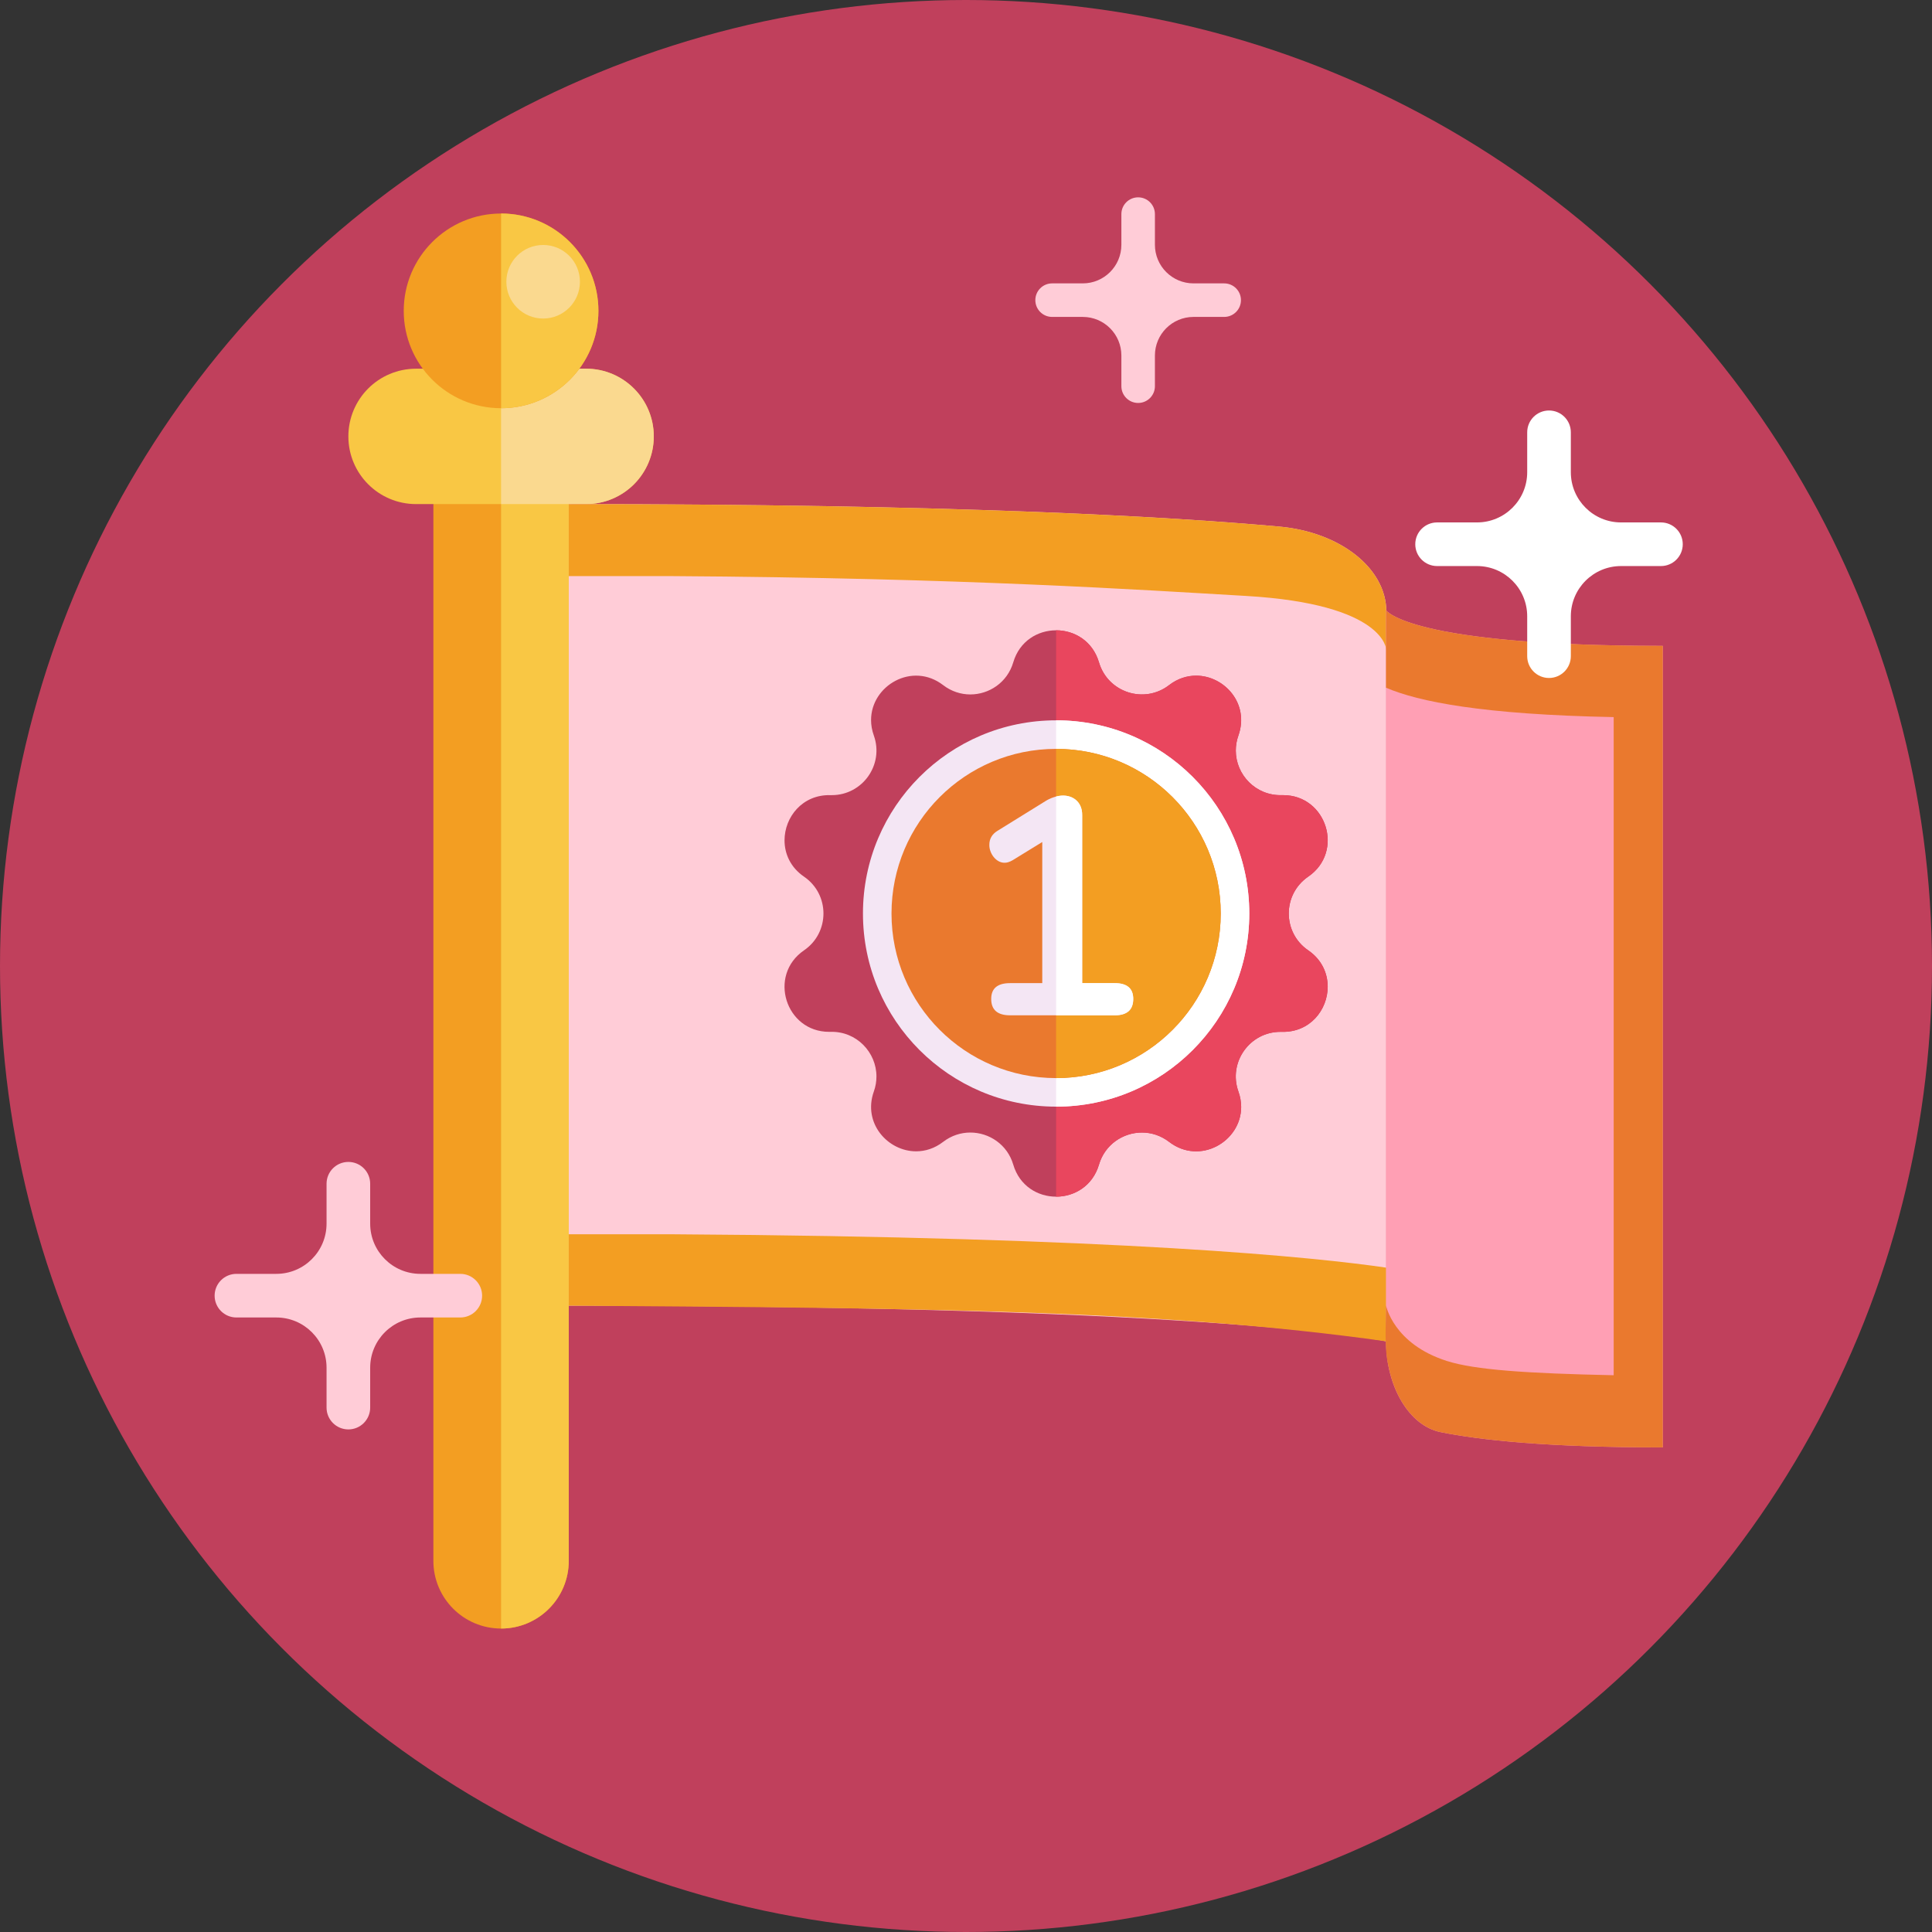
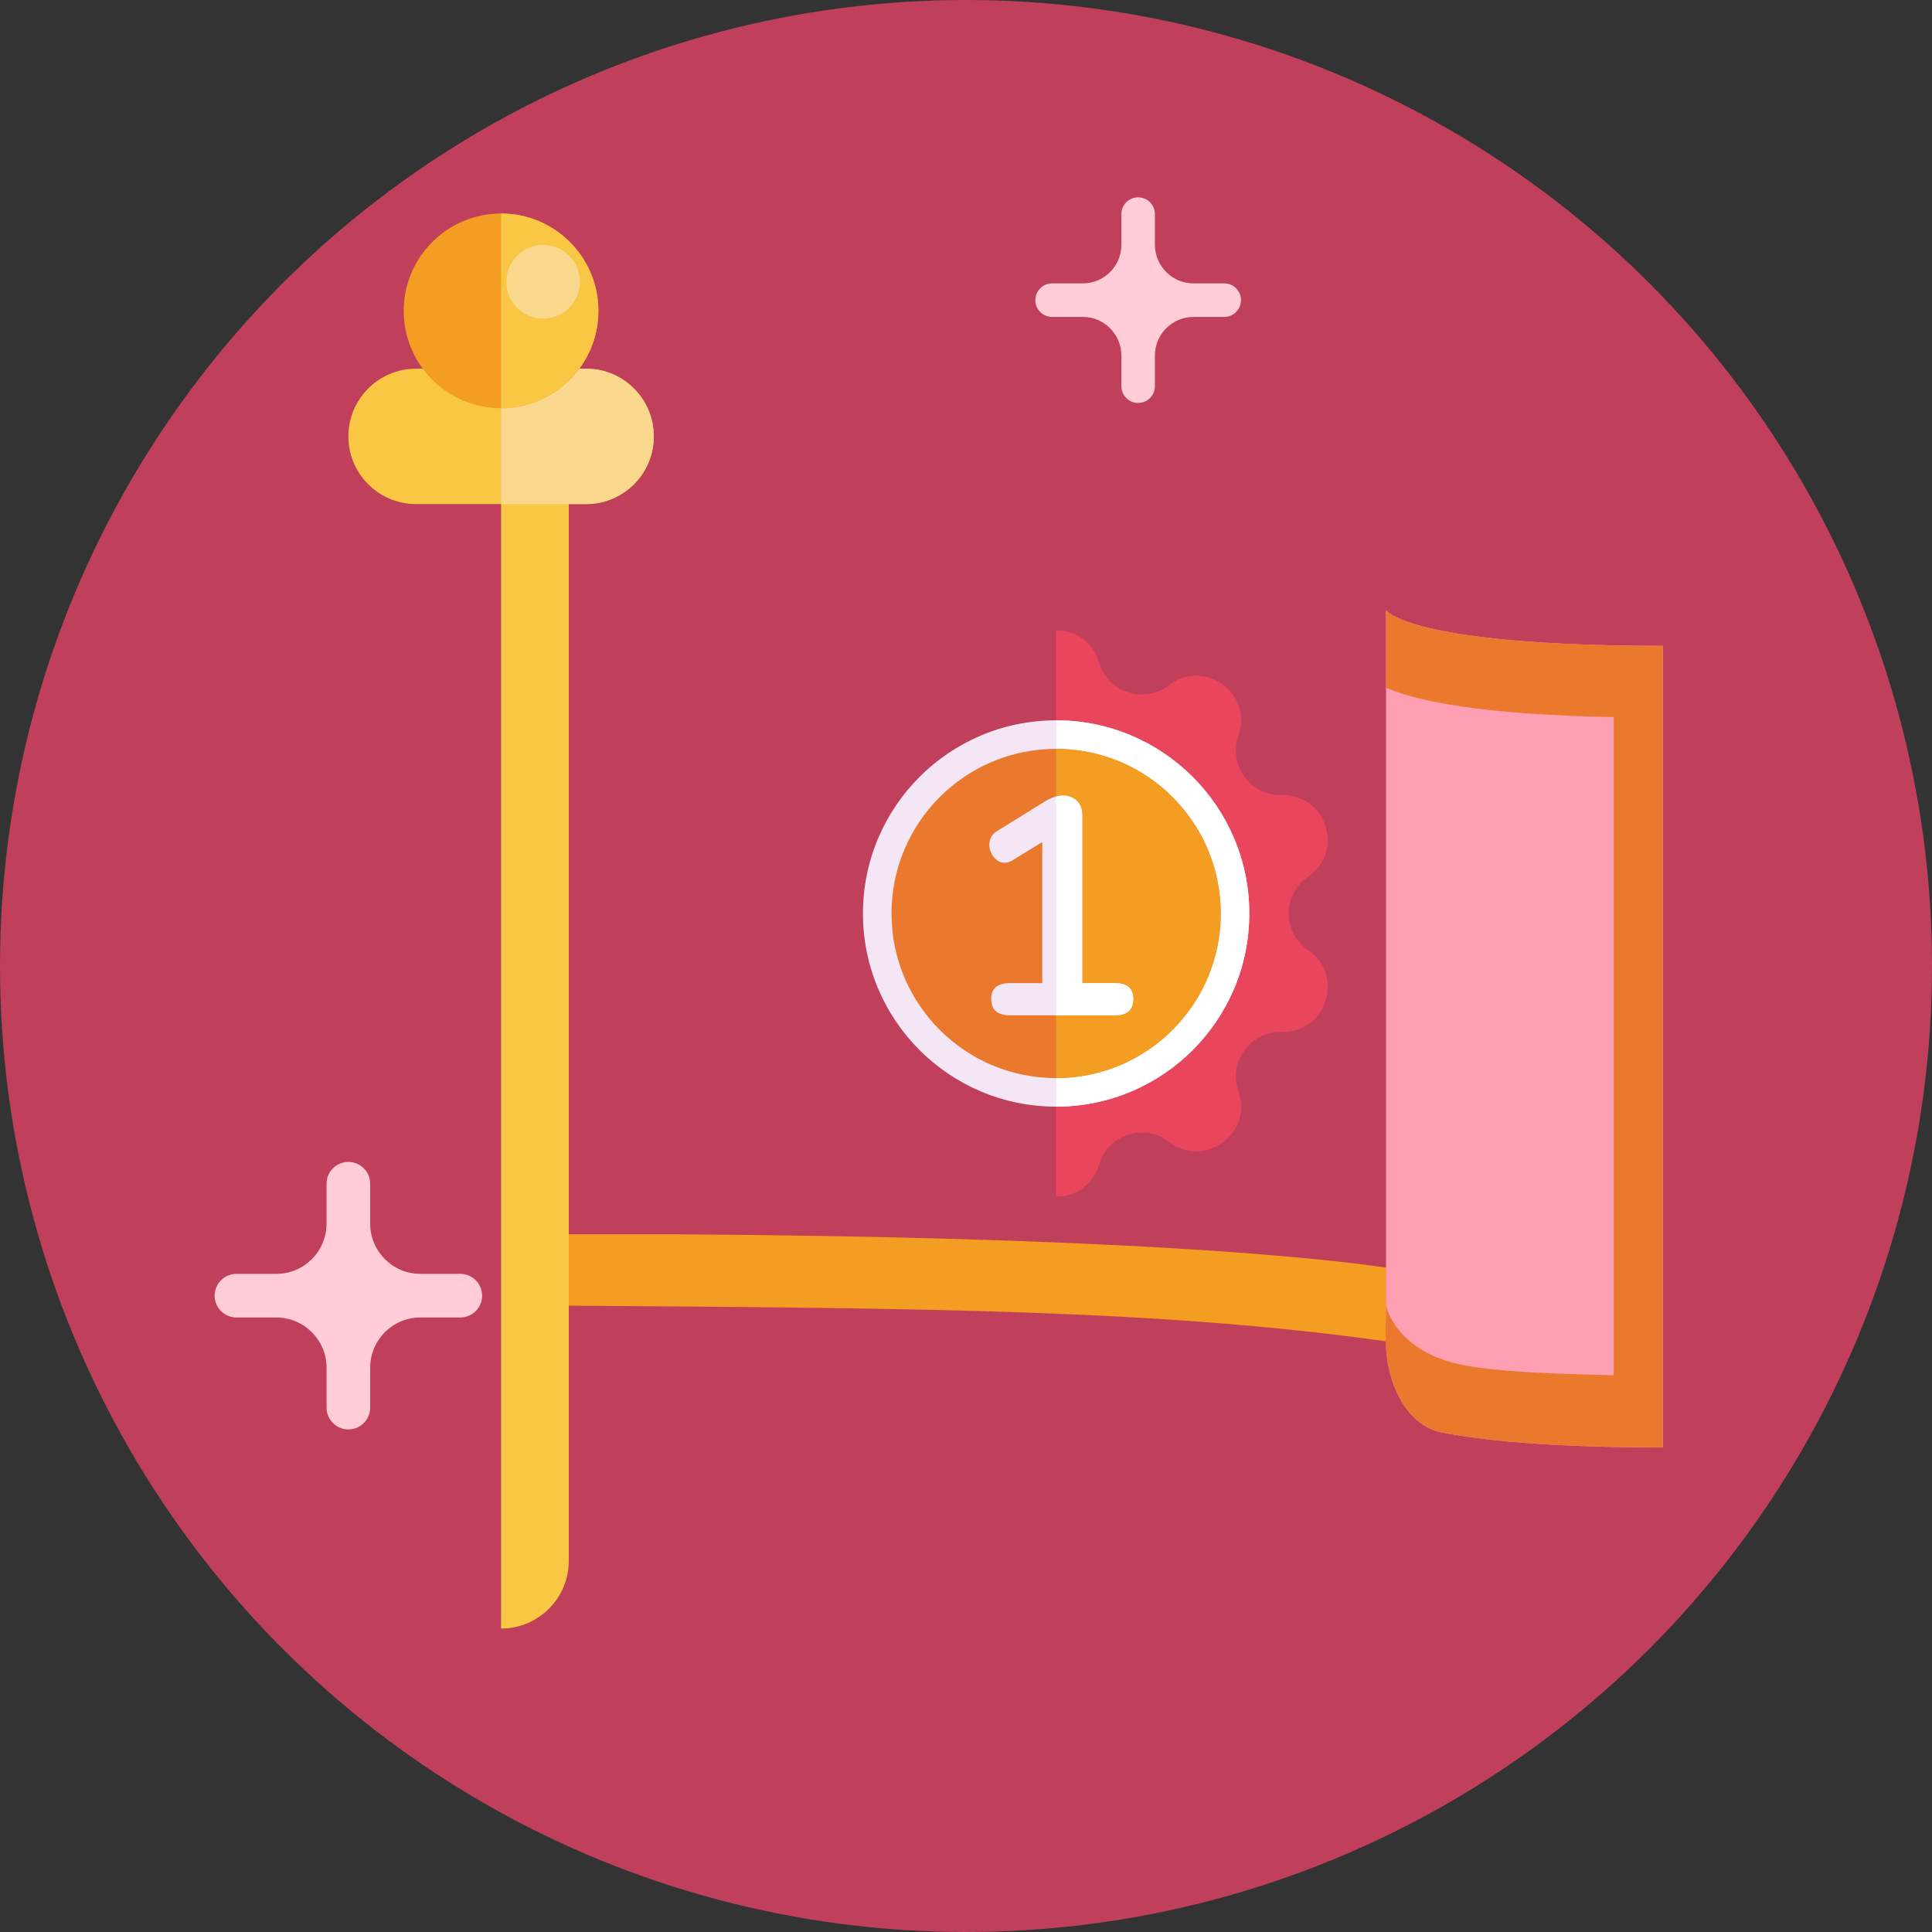
<svg xmlns="http://www.w3.org/2000/svg" version="1.1" id="_x35_0" x="0px" y="0px" viewBox="0 0 512 512" style="enable-background:new 0 0 512 512;" xml:space="preserve">
  <rect x="0" y="0" width="512" height="512" fill="#333333" stroke="none" />
  <g>
    <circle style="fill:#C0405C;" cx="256" cy="256" r="256" />
    <g>
      <g>
        <g>
-           <path style="fill:#F39E22;" d="M150.73,133.59v280.05c0,9.91-8.03,17.94-17.94,17.94c-9.91,0-17.94-8.03-17.94-17.94V133.59      c0-9.91,8.03-17.94,17.94-17.94c4.95,0,9.44,2.01,12.69,5.25C148.72,124.15,150.73,128.64,150.73,133.59z" />
          <path style="fill:#F9C744;" d="M150.73,133.59v280.05c0,9.91-8.03,17.94-17.94,17.94V115.65c4.95,0,9.44,2.01,12.69,5.25      C148.72,124.15,150.73,128.64,150.73,133.59z" />
        </g>
        <g>
          <path style="fill:#F9C744;" d="M173.26,115.65c0,4.95-2.01,9.44-5.25,12.69c-3.25,3.24-7.73,5.25-12.69,5.25h-45.06      c-9.91,0-17.94-8.03-17.94-17.94c0-4.95,2.01-9.44,5.25-12.69c3.25-3.24,7.73-5.25,12.69-5.25h45.06      C165.23,97.71,173.26,105.74,173.26,115.65z" />
          <path style="fill:#FAD98F;" d="M173.26,115.65c0,4.95-2.01,9.44-5.25,12.69c-3.25,3.24-7.73,5.25-12.69,5.25h-22.53V97.71h22.53      C165.23,97.71,173.26,105.74,173.26,115.65z" />
        </g>
        <g>
          <path style="fill:#F39E22;" d="M158.587,82.383c0,14.244-11.553,25.797-25.797,25.797c-14.245,0-25.797-11.553-25.797-25.797      c0-14.245,11.553-25.798,25.797-25.798C147.034,56.585,158.587,68.138,158.587,82.383z" />
          <path style="fill:#F9C744;" d="M158.587,82.383c0,14.244-11.553,25.797-25.797,25.797V56.585      C147.034,56.585,158.587,68.138,158.587,82.383z" />
          <circle style="fill:#FAD98F;" cx="143.94" cy="74.668" r="9.749" />
        </g>
      </g>
      <g>
        <g>
-           <path style="fill:#FFCCD7;" d="M150.73,346.012c172.787,0,216.658,9.46,216.658,9.46v-193.42      c0-11.396-12.125-21.033-28.353-22.502c-29.762-2.694-86.78-5.96-188.304-5.96V346.012z" />
          <path style="fill:#F39E22;" d="M150.73,327.093v18.919c95.741,0.66,157.204,1.129,216.658,9.46v-19.53      c-18.296-2.677-69.831-8.121-189.373-8.85H150.73z" />
-           <path style="fill:#F39E22;" d="M339.034,139.55c-7.962-0.713-14.536-1.213-23.625-1.81c-18.84-1.205-35.439-1.933-55.234-2.586      c-35.952-1.157-72.872-1.56-109.446-1.564v19.083h27.285c77.497,0.48,124.572,3.659,152.1,5.25      c37.186,2.15,37.273,14.333,37.273,14.333v-10.204C367.388,150.656,355.263,141.019,339.034,139.55z" />
        </g>
        <g>
          <path style="fill:#FF9FB4;" d="M440.652,171.159c-67.432,0-73.344-9.46-73.344-9.46v193.622c0,12.201,6.16,22.524,14.436,24.201      c10.471,2.122,28.389,4.059,58.908,4.059V171.159z" />
          <path style="fill:#EA792E;" d="M393.761,168.965c-3.548-0.412-7.713-1.025-10.944-1.653      c-13.638-2.619-15.509-5.612-15.509-5.612v20.557c8.639,3.691,25.522,7.106,60.332,7.782v174.413      c-23.226-0.486-36.765-1.434-44.108-3.749c-14.305-4.509-16.224-14.76-16.224-14.76c-0.008,5.032-0.49,11.441,0.623,15.999      c1.762,9.147,7.089,16.218,13.813,17.581c10.471,2.122,28.389,4.06,58.908,4.06V171.159      C419.579,171.159,404.515,170.235,393.761,168.965z" />
        </g>
      </g>
      <g>
        <g>
          <g>
            <g>
              <path style="fill:#C0405C;" d="M351.856,261.482c0,6.149-4.725,12.179-12.192,11.966h-0.333        c-8.132,0-13.896,8.079-11.14,15.812c0.506,1.411,0.732,2.782,0.732,4.099c0,9.131-10.941,15.533-19.113,9.237        c-2.183-1.677-4.712-2.462-7.187-2.462c-4.991,0-9.81,3.168-11.38,8.505c-1.677,5.657-6.522,8.492-11.367,8.492        c-4.845,0-9.69-2.835-11.353-8.492c-1.57-5.337-6.389-8.505-11.38-8.505c-2.475,0-5.005,0.785-7.187,2.462        c-2.276,1.757-4.765,2.516-7.174,2.516c-7.493,0-14.202-7.44-11.207-15.852c0.479-1.331,0.692-2.675,0.692-3.993        c0-6.389-5.271-12.006-12.165-11.819h-0.373c-11.54,0-16.278-14.987-6.655-21.602c3.434-2.343,5.151-6.056,5.151-9.769        c0-3.7-1.717-7.4-5.151-9.756c-3.581-2.449-5.164-6.056-5.164-9.623c0-6.149,4.725-12.179,12.192-11.979h0.333        c8.132,0,13.895-8.066,11.14-15.799c-0.506-1.411-0.732-2.782-0.732-4.113c0-9.131,10.941-15.533,19.113-9.237        c2.183,1.677,4.712,2.462,7.187,2.462c4.991,0,9.81-3.168,11.38-8.505c1.664-5.657,6.509-8.492,11.353-8.492        c4.845,0,9.69,2.835,11.367,8.492c2.343,7.986,11.979,11.114,18.567,6.043c2.276-1.757,4.765-2.516,7.174-2.516        c7.494,0,14.202,7.44,11.207,15.865c-0.479,1.331-0.692,2.675-0.692,3.993c0,6.389,5.271,11.992,12.165,11.806h0.359        c11.553,0,16.291,15,6.668,21.602c-3.434,2.356-5.151,6.056-5.151,9.756c0,3.713,1.717,7.427,5.151,9.769        C350.272,254.295,351.856,257.915,351.856,261.482z" />
              <path style="fill:#E9465E;" d="M351.856,261.482c0,6.149-4.725,12.179-12.192,11.966h-0.333        c-8.132,0-13.896,8.079-11.14,15.812c0.506,1.411,0.732,2.782,0.732,4.099c0,9.131-10.941,15.533-19.113,9.237        c-2.183-1.677-4.712-2.462-7.187-2.462c-4.991,0-9.81,3.168-11.38,8.505c-1.677,5.657-6.522,8.492-11.367,8.492V167.035        c4.845,0,9.69,2.835,11.367,8.492c2.343,7.986,11.979,11.114,18.567,6.043c2.276-1.757,4.765-2.516,7.174-2.516        c7.494,0,14.202,7.44,11.207,15.865c-0.479,1.331-0.692,2.675-0.692,3.993c0,6.389,5.271,11.992,12.165,11.806h0.359        c11.553,0,16.291,15,6.668,21.602c-3.434,2.356-5.151,6.056-5.151,9.756c0,3.713,1.717,7.427,5.151,9.769        C350.272,254.295,351.856,257.915,351.856,261.482z" />
            </g>
            <g>
              <path style="fill:#F4E6F4;" d="M331.073,242.089c0,28.264-22.92,51.184-51.196,51.184c-28.264,0-51.184-22.92-51.184-51.184        c0-28.277,22.92-51.196,51.184-51.196C308.153,190.893,331.073,213.812,331.073,242.089z" />
              <path style="fill:#FFFFFF;" d="M331.073,242.089c0,28.264-22.92,51.184-51.196,51.184v-102.38        C308.153,190.893,331.073,213.812,331.073,242.089z" />
            </g>
            <g>
              <path style="fill:#EA792E;" d="M323.506,242.09c0,24.091-19.526,43.617-43.63,43.617c-24.091,0-43.617-19.526-43.617-43.617        c0-24.104,19.526-43.63,43.617-43.63C303.98,198.46,323.506,217.985,323.506,242.09z" />
              <path style="fill:#F39E22;" d="M323.506,242.09c0,24.091-19.526,43.617-43.63,43.617V198.46        C303.98,198.46,323.506,217.985,323.506,242.09z" />
            </g>
          </g>
        </g>
        <g>
          <path style="fill:#F4E6F4;" d="M295.4,260.54h-8.611v-44.448c0-1.64-0.463-2.923-1.394-3.854      c-2.179-2.18-5.843-1.517-8.365,0.082c0,0-12.711,7.873-12.711,7.873c-1.423,0.878-2.132,2.108-2.132,3.69      c-0.058,2.205,1.752,4.829,4.1,4.756c0.603,0,1.283-0.217,2.05-0.656l7.873-4.838v37.396h-8.529      c-3.333,0-5.002,1.394-5.002,4.182c0,2.899,1.669,4.346,5.002,4.346H295.4c3.28,0,4.92-1.447,4.92-4.346      C300.32,261.934,298.68,260.54,295.4,260.54z" />
          <path style="fill:#FFFFFF;" d="M300.32,264.723c0,2.899-1.64,4.346-4.92,4.346h-15.519v-57.985      c3.604-1.006,7.038,1.023,6.908,5.007c0,0,0,44.448,0,44.448h8.611C298.68,260.54,300.32,261.934,300.32,264.723z" />
        </g>
      </g>
    </g>
    <g>
-       <path style="fill:#FFFFFF;" d="M440.168,138.448h-10.57c-7.352,0-13.312-5.96-13.312-13.312v-10.57    c0-3.193-2.588-5.781-5.781-5.781h0c-3.193,0-5.781,2.588-5.781,5.781v10.57c0,7.352-5.96,13.312-13.312,13.312h-10.57    c-3.193,0-5.781,2.588-5.781,5.781v0c0,3.193,2.588,5.781,5.781,5.781h10.57c7.352,0,13.312,5.96,13.312,13.312v10.57    c0,3.193,2.588,5.781,5.781,5.781h0c3.193,0,5.781-2.588,5.781-5.781v-10.57c0-7.352,5.96-13.312,13.312-13.312h10.57    c3.193,0,5.781-2.588,5.781-5.781v0C445.949,141.036,443.361,138.448,440.168,138.448z" />
      <path style="fill:#FFCCD7;" d="M324.422,75.099h-8.125c-5.652,0-10.233-4.582-10.233-10.233v-8.125    c0-2.454-1.99-4.444-4.444-4.444h0c-2.454,0-4.444,1.99-4.444,4.444v8.125c0,5.652-4.582,10.233-10.233,10.233h-8.125    c-2.454,0-4.444,1.99-4.444,4.444v0c0,2.454,1.99,4.444,4.444,4.444h8.125c5.652,0,10.233,4.582,10.233,10.233v8.125    c0,2.454,1.99,4.444,4.444,4.444h0c2.454,0,4.444-1.99,4.444-4.444V94.22c0-5.652,4.582-10.233,10.233-10.233h8.125    c2.454,0,4.444-1.99,4.444-4.444v0C328.866,77.088,326.876,75.099,324.422,75.099z" />
      <path style="fill:#FFCCD7;" d="M121.983,337.586h-10.57c-7.352,0-13.312-5.96-13.312-13.312v-10.57    c0-3.193-2.588-5.781-5.781-5.781h0c-3.193,0-5.781,2.588-5.781,5.781v10.57c0,7.352-5.96,13.312-13.312,13.312h-10.57    c-3.193,0-5.781,2.588-5.781,5.781l0,0c0,3.193,2.588,5.781,5.781,5.781h10.57c7.352,0,13.312,5.96,13.312,13.312v10.57    c0,3.193,2.588,5.781,5.781,5.781h0c3.193,0,5.781-2.588,5.781-5.781v-10.57c0-7.352,5.96-13.312,13.312-13.312h10.57    c3.193,0,5.781-2.588,5.781-5.781l0,0C127.764,340.174,125.176,337.586,121.983,337.586z" />
    </g>
  </g>
</svg>